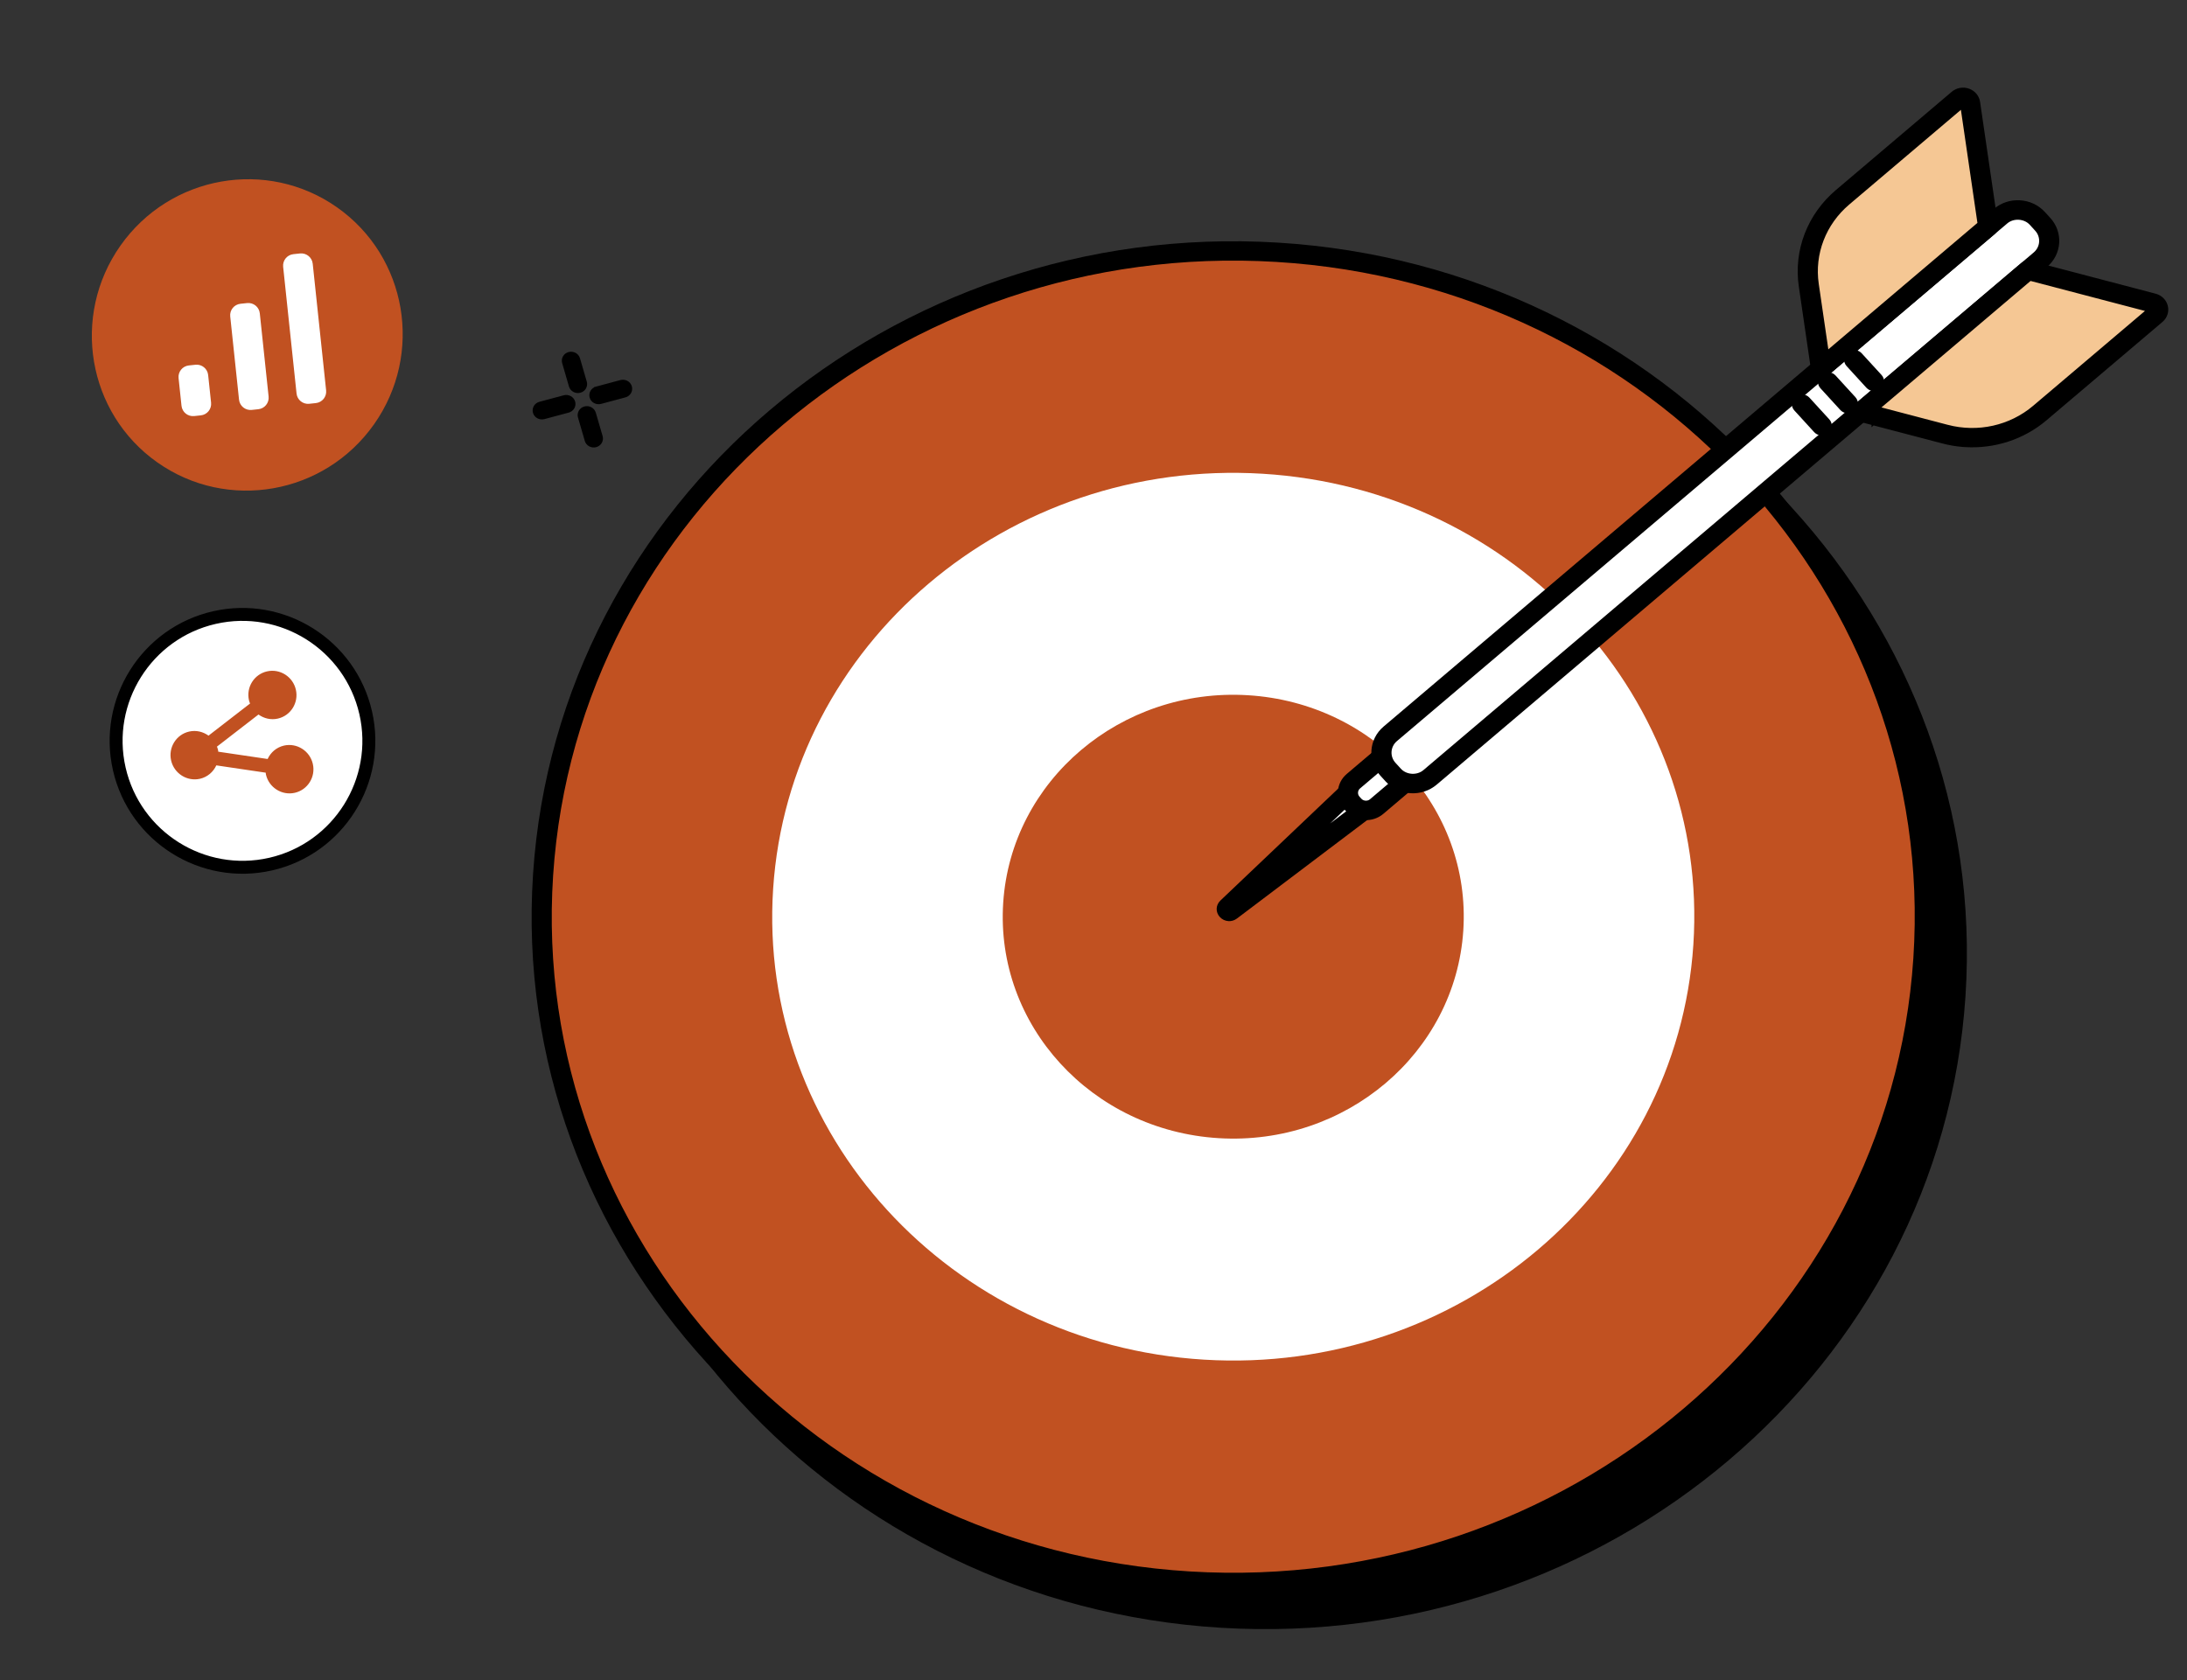
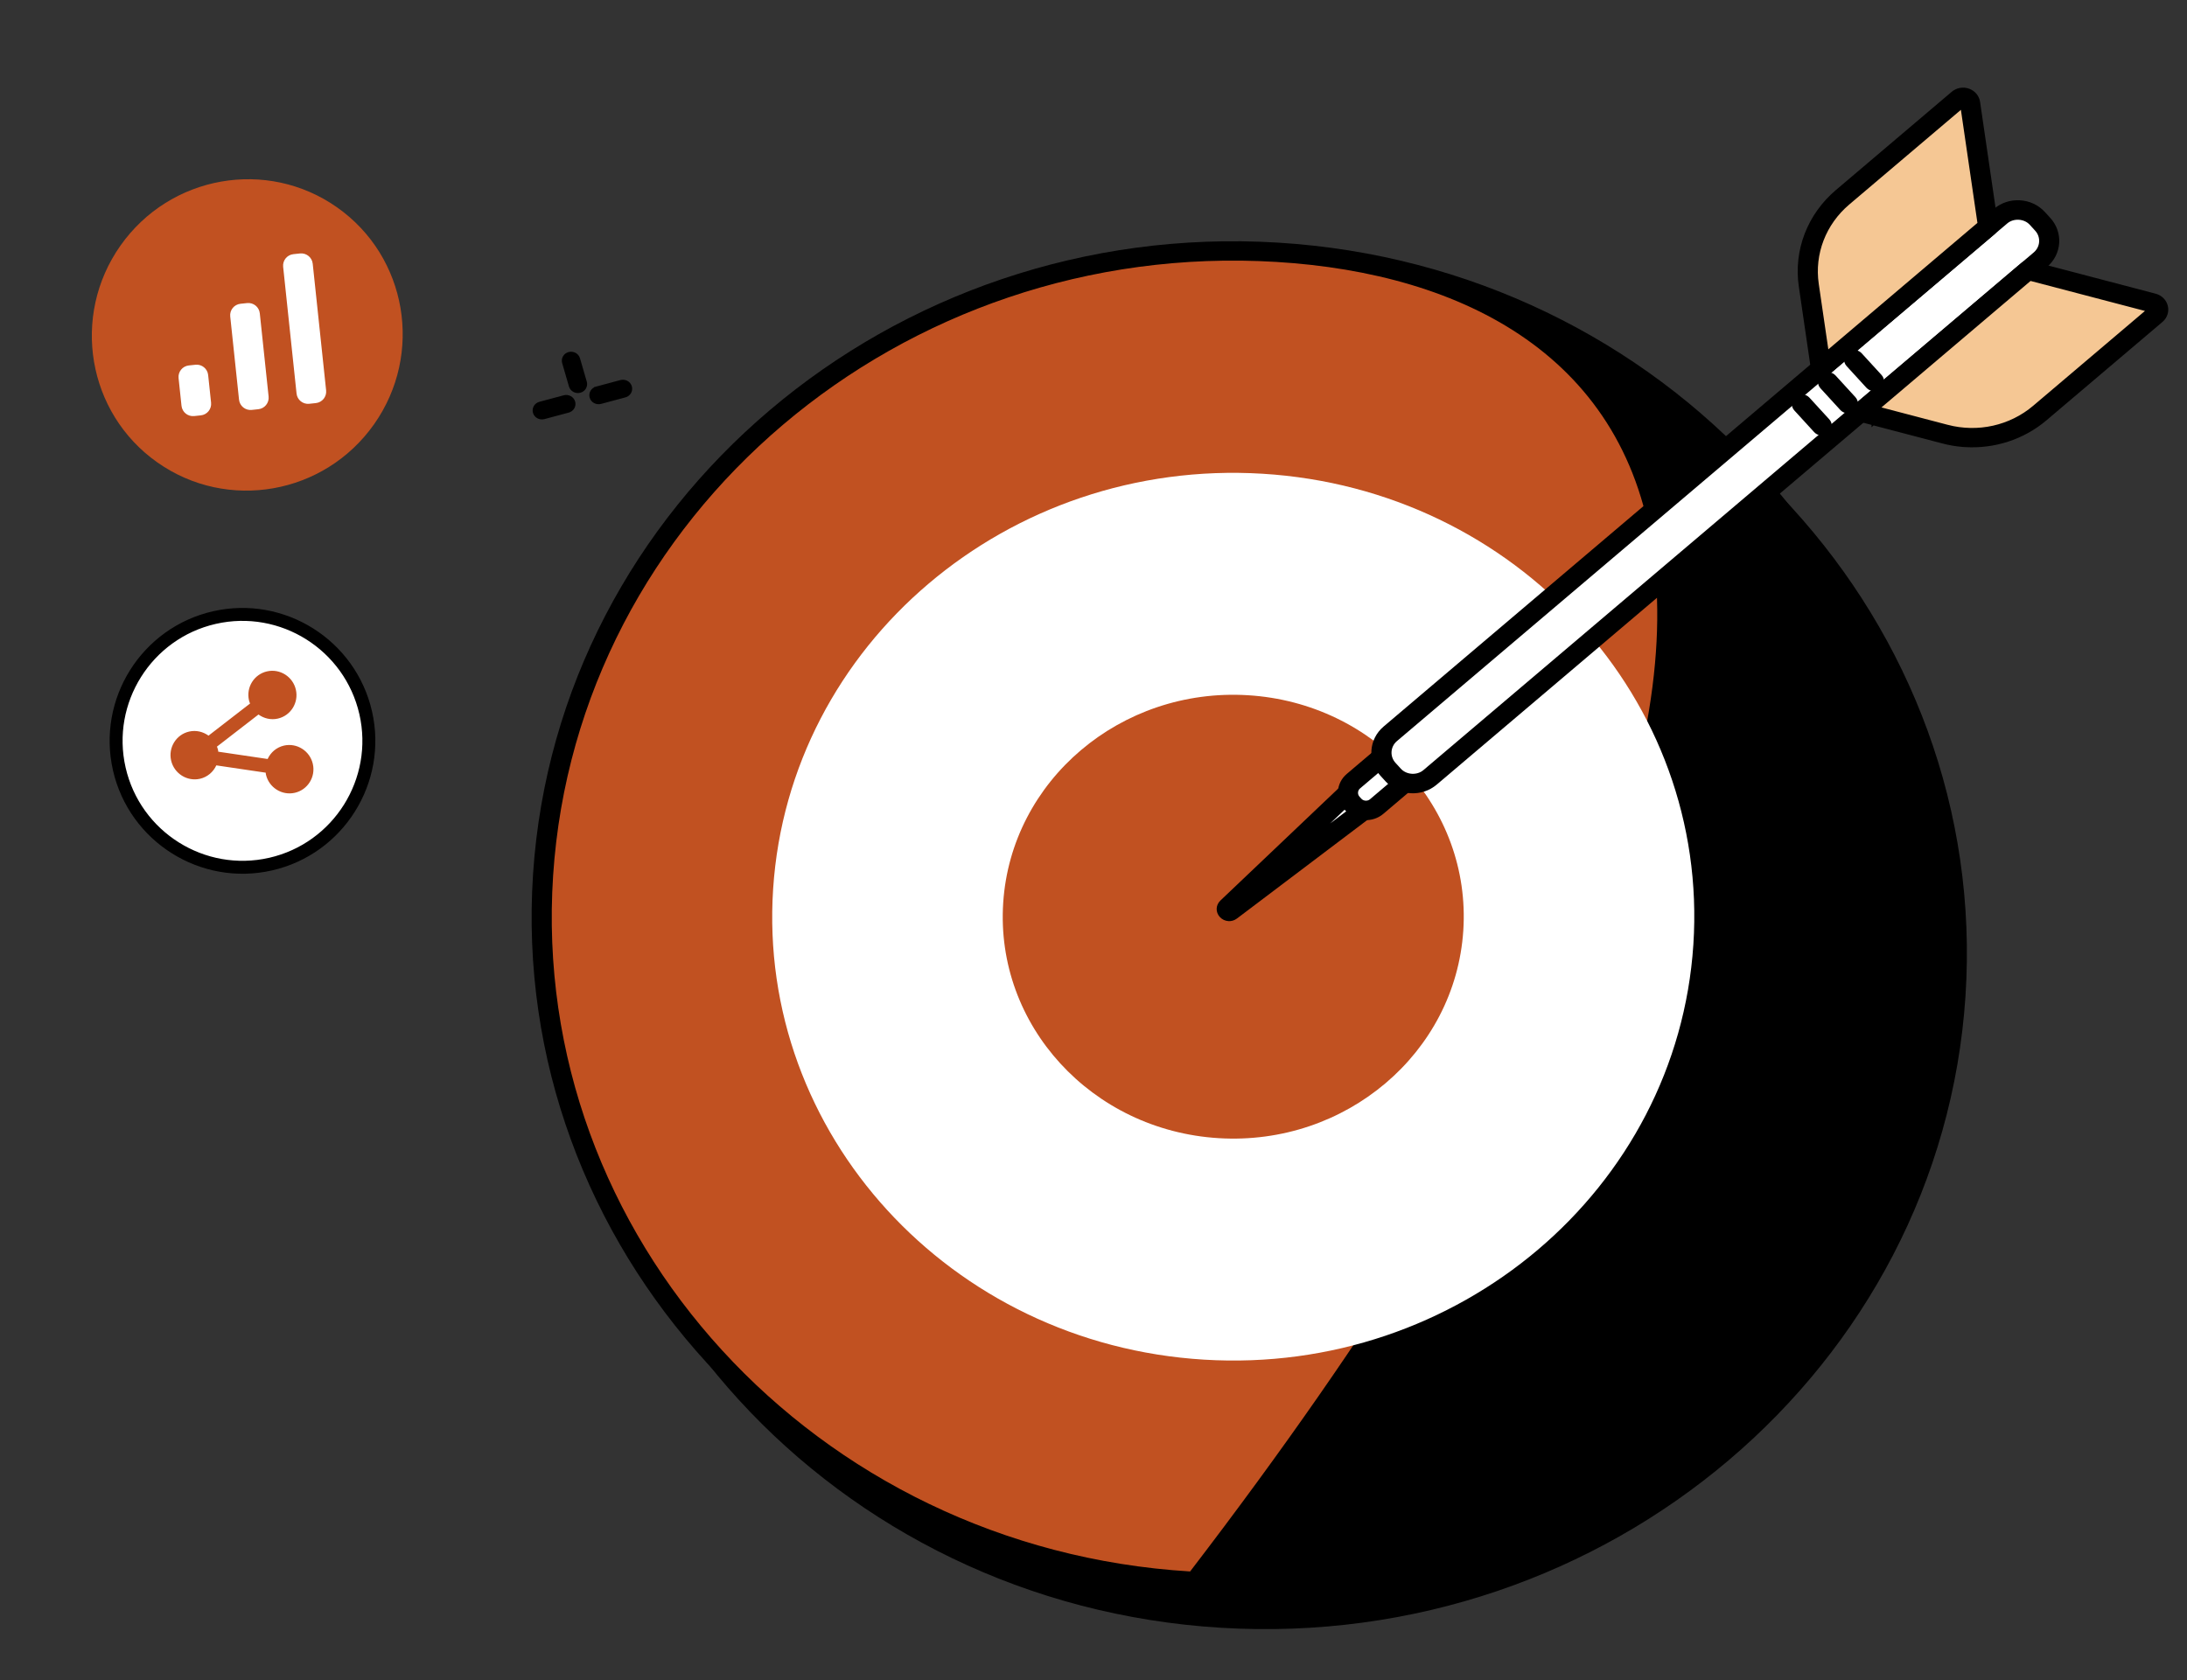
<svg xmlns="http://www.w3.org/2000/svg" width="363" height="279" viewBox="0 0 363 279" fill="none">
  <rect x="0" y="0" width="363" height="279" fill="#333333" stroke="none" />
  <path d="M62.091 70.435C70.328 58.742 67.582 42.624 55.957 34.435C44.332 26.245 28.231 29.086 19.993 40.78C11.756 52.473 14.502 68.591 26.127 76.781C37.752 84.97 53.853 82.129 62.091 70.435Z" fill="#C15121" />
  <path d="M48.698 42.198L49.801 42.081C50.851 41.97 51.794 42.733 51.905 43.782L54.13 64.82C54.241 65.869 53.478 66.812 52.429 66.923L51.325 67.04C50.276 67.15 49.333 66.388 49.222 65.339L46.997 44.301C46.886 43.252 47.648 42.309 48.698 42.198Z" fill="white" />
  <path d="M41.018 50.319L39.914 50.435C38.864 50.546 38.102 51.488 38.213 52.538L39.675 66.358C39.786 67.408 40.728 68.169 41.778 68.058L42.882 67.942C43.932 67.83 44.694 66.889 44.583 65.838L43.121 52.019C43.01 50.969 42.069 50.207 41.018 50.319Z" fill="white" />
  <path d="M32.446 60.558L31.341 60.675C30.291 60.786 29.529 61.728 29.64 62.778L30.127 67.378C30.238 68.428 31.18 69.19 32.23 69.079L33.334 68.962C34.385 68.851 35.147 67.909 35.035 66.859L34.549 62.259C34.438 61.209 33.496 60.447 32.446 60.558Z" fill="white" />
  <path d="M44.923 143.466C56.215 140.887 63.278 129.635 60.696 118.333C58.115 107.032 46.868 99.961 35.576 102.54C24.283 105.119 17.221 116.372 19.802 127.673C22.383 138.975 33.63 146.045 44.923 143.466Z" fill="white" />
  <path d="M45.162 144.513C33.309 147.221 21.463 139.772 18.754 127.912C16.046 116.053 23.483 104.2 35.336 101.493C47.189 98.785 59.035 106.234 61.744 118.094C64.452 129.953 57.015 141.806 45.162 144.513ZM35.814 103.584C25.116 106.028 18.404 116.726 20.849 127.434C23.295 138.142 33.985 144.862 44.683 142.419C55.382 139.975 62.094 129.277 59.649 118.572C57.204 107.868 46.512 101.141 35.814 103.584Z" fill="black" />
  <path d="M47.136 123.788C45.886 124.074 44.923 124.928 44.421 126.015L36.226 124.803C36.209 124.7 36.21 124.601 36.187 124.5C36.144 124.31 36.074 124.137 36.008 123.963L42.904 118.63C43.803 119.281 44.955 119.572 46.113 119.308C48.259 118.821 49.603 116.668 49.109 114.507C48.616 112.345 46.469 110.983 44.322 111.467C42.175 111.954 40.831 114.107 41.325 116.268C41.368 116.457 41.438 116.631 41.504 116.805L34.608 122.138C33.709 121.487 32.557 121.195 31.399 121.46C29.253 121.947 27.909 124.1 28.402 126.261C28.896 128.422 31.043 129.784 33.19 129.301C34.439 129.015 35.403 128.161 35.905 127.074L44.1 128.286C44.116 128.389 44.116 128.488 44.139 128.589C44.633 130.751 46.78 132.113 48.927 131.629C51.073 131.142 52.417 128.989 51.923 126.828C51.43 124.667 49.283 123.305 47.136 123.788Z" fill="#C15121" />
  <path d="M94.782 64.07C94.958 64.678 95.617 65.023 96.237 64.857L96.237 64.857C96.384 64.818 96.511 64.754 96.622 64.674C96.998 64.404 97.182 63.926 97.048 63.465L97.048 63.464L95.921 59.584C95.921 59.584 95.921 59.584 95.921 59.584C95.745 58.976 95.086 58.632 94.466 58.797C93.843 58.964 93.481 59.59 93.655 60.19L93.655 60.19L94.782 64.07ZM94.782 64.07L95.134 63.979L94.782 64.07L94.782 64.07Z" fill="black" stroke="black" stroke-width="0.719" />
-   <path d="M97.41 73.106C97.586 73.715 98.245 74.059 98.864 73.893L98.865 73.893C99.012 73.854 99.139 73.79 99.25 73.71C99.625 73.44 99.81 72.962 99.676 72.501L99.676 72.5L98.549 68.621C98.549 68.62 98.549 68.62 98.549 68.62C98.373 68.012 97.714 67.668 97.094 67.833C96.47 68 96.109 68.626 96.282 69.226L96.282 69.226L97.41 73.106ZM97.41 73.106L97.762 73.015L97.41 73.106L97.41 73.106Z" fill="black" stroke="black" stroke-width="0.719" />
  <path d="M90.264 69.239L90.264 69.239L94.303 68.156C94.303 68.156 94.303 68.156 94.303 68.156C94.45 68.117 94.578 68.053 94.689 67.973C95.064 67.703 95.249 67.225 95.115 66.763L95.115 66.763C94.939 66.155 94.28 65.81 93.66 65.976L93.66 65.976L89.621 67.059C89.621 67.059 89.621 67.059 89.621 67.059C89.621 67.059 89.621 67.059 89.621 67.059C88.997 67.226 88.635 67.852 88.809 68.452C88.985 69.06 89.644 69.404 90.264 69.239Z" fill="black" stroke="black" stroke-width="0.719" />
  <path d="M99.675 66.712L99.675 66.712L103.714 65.629C103.714 65.629 103.714 65.629 103.714 65.629C103.861 65.59 103.989 65.526 104.1 65.446C104.475 65.176 104.659 64.698 104.526 64.236L104.526 64.236C104.35 63.628 103.691 63.283 103.071 63.449L103.071 63.449L99.032 64.532L99.133 64.872L99.032 64.532L99.032 64.532C98.408 64.699 98.046 65.325 98.22 65.925C98.396 66.533 99.055 66.877 99.675 66.712Z" fill="black" stroke="black" stroke-width="0.719" />
  <path d="M202.748 268.648C266.012 272.492 320.551 226.219 324.563 165.294C328.575 104.369 280.541 51.863 217.276 48.018C154.011 44.174 99.473 90.448 95.461 151.373C91.449 212.298 139.483 264.804 202.748 268.648Z" fill="black" />
  <path d="M202.642 270.257C138.559 266.363 89.727 212.989 93.791 151.276C97.855 89.563 153.299 42.526 217.381 46.419C281.464 50.313 330.296 103.687 326.232 165.4C322.168 227.113 266.724 274.151 202.642 270.257ZM217.17 49.623C154.923 45.84 101.073 91.529 97.126 151.474C93.178 211.419 140.606 263.262 202.853 267.044C265.1 270.827 318.951 225.138 322.898 165.193C326.845 105.248 279.417 53.405 217.17 49.623Z" fill="black" />
  <path d="M197.432 262.512C260.696 266.356 315.235 220.083 319.247 159.158C323.258 98.233 275.224 45.727 211.96 41.883C148.695 38.038 94.157 84.312 90.145 145.237C86.133 206.162 134.167 258.668 197.432 262.512Z" fill="#C15121" />
-   <path d="M197.326 264.116C133.243 260.222 84.411 206.849 88.475 145.136C92.538 83.422 147.983 36.385 212.065 40.279C276.148 44.173 324.98 97.546 320.916 159.26C316.852 220.973 261.408 268.01 197.326 264.116ZM211.854 43.487C149.607 39.704 95.757 85.393 91.809 145.338C87.862 205.283 135.29 257.126 197.537 260.908C259.784 264.691 313.634 219.002 317.582 159.057C321.529 99.112 274.101 47.269 211.854 43.487Z" fill="black" />
+   <path d="M197.326 264.116C133.243 260.222 84.411 206.849 88.475 145.136C92.538 83.422 147.983 36.385 212.065 40.279C276.148 44.173 324.98 97.546 320.916 159.26C316.852 220.973 261.408 268.01 197.326 264.116ZM211.854 43.487C149.607 39.704 95.757 85.393 91.809 145.338C87.862 205.283 135.29 257.126 197.537 260.908C321.529 99.112 274.101 47.269 211.854 43.487Z" fill="black" />
  <path d="M199.853 225.743C242.03 228.305 278.39 197.456 281.065 156.838C283.739 116.221 251.716 81.216 209.539 78.653C167.361 76.09 131.002 106.94 128.327 147.557C125.652 188.175 157.676 223.18 199.853 225.743Z" fill="white" />
  <path d="M202.275 188.968C223.362 190.249 241.541 174.825 242.878 154.518C244.215 134.21 228.204 116.709 207.117 115.427C186.03 114.146 167.851 129.57 166.514 149.877C165.177 170.185 181.187 187.686 202.275 188.968Z" fill="#C15121" />
  <path d="M203.743 150.652L224.772 130.661L227.523 133.665L204.28 151.238C203.881 151.539 203.382 150.999 203.748 150.653L203.743 150.652Z" fill="white" />
  <path d="M203.895 152.931C203.367 152.899 202.857 152.67 202.471 152.253C201.731 151.447 201.773 150.271 202.565 149.514L223.594 129.522C223.923 129.212 224.368 129.045 224.827 129.058C225.286 129.062 225.721 129.273 226.023 129.602L228.774 132.606C229.075 132.94 229.223 133.376 229.184 133.815C229.14 134.253 228.911 134.657 228.55 134.931L205.307 152.503C204.882 152.822 204.378 152.966 203.89 152.936L203.895 152.931ZM224.688 133.003L220.772 136.723L225.098 133.455L224.683 133.003L224.688 133.003Z" fill="black" />
  <path d="M224.719 133.684L224.404 133.34C223.429 132.272 223.536 130.644 224.643 129.702L233.425 122.252L237.283 126.469L228.501 133.919C227.394 134.86 225.699 134.758 224.724 133.689L224.719 133.684Z" fill="white" />
  <path d="M226.455 136.157C225.293 136.086 224.23 135.585 223.463 134.743L223.147 134.399C221.565 132.668 221.739 130.02 223.536 128.495L232.318 121.045C232.649 120.764 233.088 120.621 233.53 120.648C233.973 120.675 234.389 120.87 234.681 121.188L238.539 125.405C239.146 126.073 239.08 127.082 238.39 127.671L229.608 135.121C228.737 135.859 227.617 136.227 226.455 136.157ZM233.27 124.517L225.746 130.899C225.329 131.252 225.288 131.871 225.655 132.276L225.971 132.62C226.324 133.006 226.983 133.046 227.384 132.706L234.914 126.32L233.265 124.517L233.27 124.517Z" fill="black" />
  <path d="M231.264 128.693L230.369 127.712C228.791 125.986 228.964 123.358 230.756 121.837L332.06 35.887C333.852 34.366 336.583 34.532 338.161 36.258L339.056 37.239C340.634 38.964 340.461 41.592 338.669 43.113L237.364 129.064C235.573 130.584 232.842 130.419 231.264 128.693Z" fill="white" />
  <path d="M234.125 131.699C232.526 131.602 231.062 130.912 230.002 129.756L229.107 128.775C226.926 126.387 227.167 122.74 229.643 120.635L330.948 34.684C332.151 33.666 333.689 33.158 335.288 33.255C336.888 33.352 338.352 34.043 339.412 35.199L340.307 36.179C342.487 38.567 342.247 42.215 339.771 44.32L238.466 130.27C237.263 131.288 235.72 131.796 234.125 131.699ZM232.52 127.634C233.457 128.656 235.197 128.762 236.257 127.861L337.561 41.911C338.663 40.978 338.769 39.36 337.799 38.302L336.904 37.321C335.972 36.299 334.231 36.193 333.167 37.094L231.863 123.044C230.766 123.977 230.66 125.595 231.625 126.653L232.52 127.634Z" fill="black" />
  <path d="M326.287 17.234L326.287 17.235L329.226 37.351L302.769 59.799L300.933 47.232L300.222 47.339L300.933 47.232C300.173 42.026 302.182 36.793 306.291 33.307L325.528 16.985C325.528 16.985 325.528 16.985 325.528 16.985C325.823 16.736 326.244 16.935 326.287 17.234Z" fill="#F5C794" stroke="black" stroke-width="1.437" />
  <path d="M305.184 32.104L305.184 32.104L324.42 15.783C324.42 15.783 324.42 15.783 324.421 15.783C325.008 15.286 325.831 15.132 326.579 15.398C327.324 15.664 327.837 16.287 327.943 17.015L327.943 17.016L330.939 37.524C330.939 37.524 330.939 37.524 330.939 37.525C330.98 37.812 330.873 38.101 330.64 38.298L330.639 38.299L302.888 61.844C302.888 61.844 302.888 61.844 302.888 61.844C302.699 62.004 302.446 62.087 302.185 62.071C302.097 62.066 302.003 62.047 301.906 62.014C301.571 61.894 301.347 61.612 301.299 61.3C301.299 61.299 301.299 61.299 301.299 61.298L299.278 47.457C299.278 47.457 299.278 47.457 299.278 47.457C298.437 41.698 300.636 35.962 305.184 32.104ZM326.194 18.206L326.3 16.59L325.008 17.686L306.466 33.415L306.466 33.415C302.397 36.868 300.41 42.034 301.166 47.222L301.166 47.222L302.757 58.111L302.943 59.389L303.932 58.551L328.678 37.558L328.983 37.299L328.925 36.904L326.194 18.206Z" fill="black" stroke="black" stroke-width="1.437" />
  <path d="M310.364 68.063L336.776 45.654L357.166 51.006L357.168 51.006C357.54 51.103 357.587 51.503 357.357 51.698L357.356 51.699L338.119 68.021C334.008 71.509 328.342 72.781 323.046 71.389L323.045 71.389L310.364 68.063Z" fill="#F5C794" stroke="black" stroke-width="1.437" />
  <path d="M325.797 73.488C324.729 73.399 323.664 73.218 322.606 72.939L322.605 72.939L308.6 69.266C308.6 69.266 308.599 69.265 308.599 69.265C308.247 69.171 307.995 68.906 307.921 68.605C307.848 68.298 307.953 67.971 308.208 67.755L308.209 67.755L335.96 44.209C336.202 44.004 336.538 43.925 336.857 44.009L336.858 44.01L357.611 49.457C357.611 49.457 357.611 49.457 357.611 49.457C358.378 49.658 358.947 50.237 359.116 50.946L359.117 50.949C359.29 51.659 359.046 52.409 358.464 52.901L358.464 52.901L339.226 69.223L339.226 69.223C335.607 72.295 330.933 73.8 326.224 73.514L325.797 73.488ZM336.568 46.1L312.108 66.855L311.621 66.727L311.563 67.6L311.563 67.605L311.452 69.292L312.462 68.435L323.114 71.23L323.115 71.23C328.33 72.596 333.873 71.363 337.939 67.912L356.487 52.174L357.539 51.281L356.209 50.932L337.218 45.951L336.855 45.856L336.568 46.1Z" fill="black" stroke="black" stroke-width="1.437" />
  <path d="M302.275 72.294C301.848 72.268 301.431 72.087 301.124 71.753L297.822 68.143C297.215 67.475 297.282 66.461 297.972 65.877C298.667 65.289 299.723 65.353 300.33 66.02L303.632 69.631C304.24 70.298 304.173 71.313 303.483 71.897C303.135 72.191 302.698 72.319 302.275 72.294Z" fill="black" />
  <path d="M306.612 68.614C306.185 68.588 305.767 68.407 305.461 68.073L302.159 64.463C301.552 63.795 301.619 62.781 302.309 62.197C303.004 61.609 304.06 61.678 304.667 62.34L307.969 65.951C308.577 66.618 308.51 67.633 307.82 68.217C307.472 68.511 307.035 68.639 306.612 68.614Z" fill="black" />
  <path d="M310.95 64.929C310.522 64.903 310.105 64.722 309.799 64.388L306.497 60.778C305.889 60.111 305.956 59.096 306.646 58.512C307.341 57.924 308.397 57.988 309.005 58.656L312.306 62.266C312.914 62.934 312.847 63.948 312.157 64.532C311.81 64.826 311.372 64.955 310.95 64.929Z" fill="black" />
</svg>